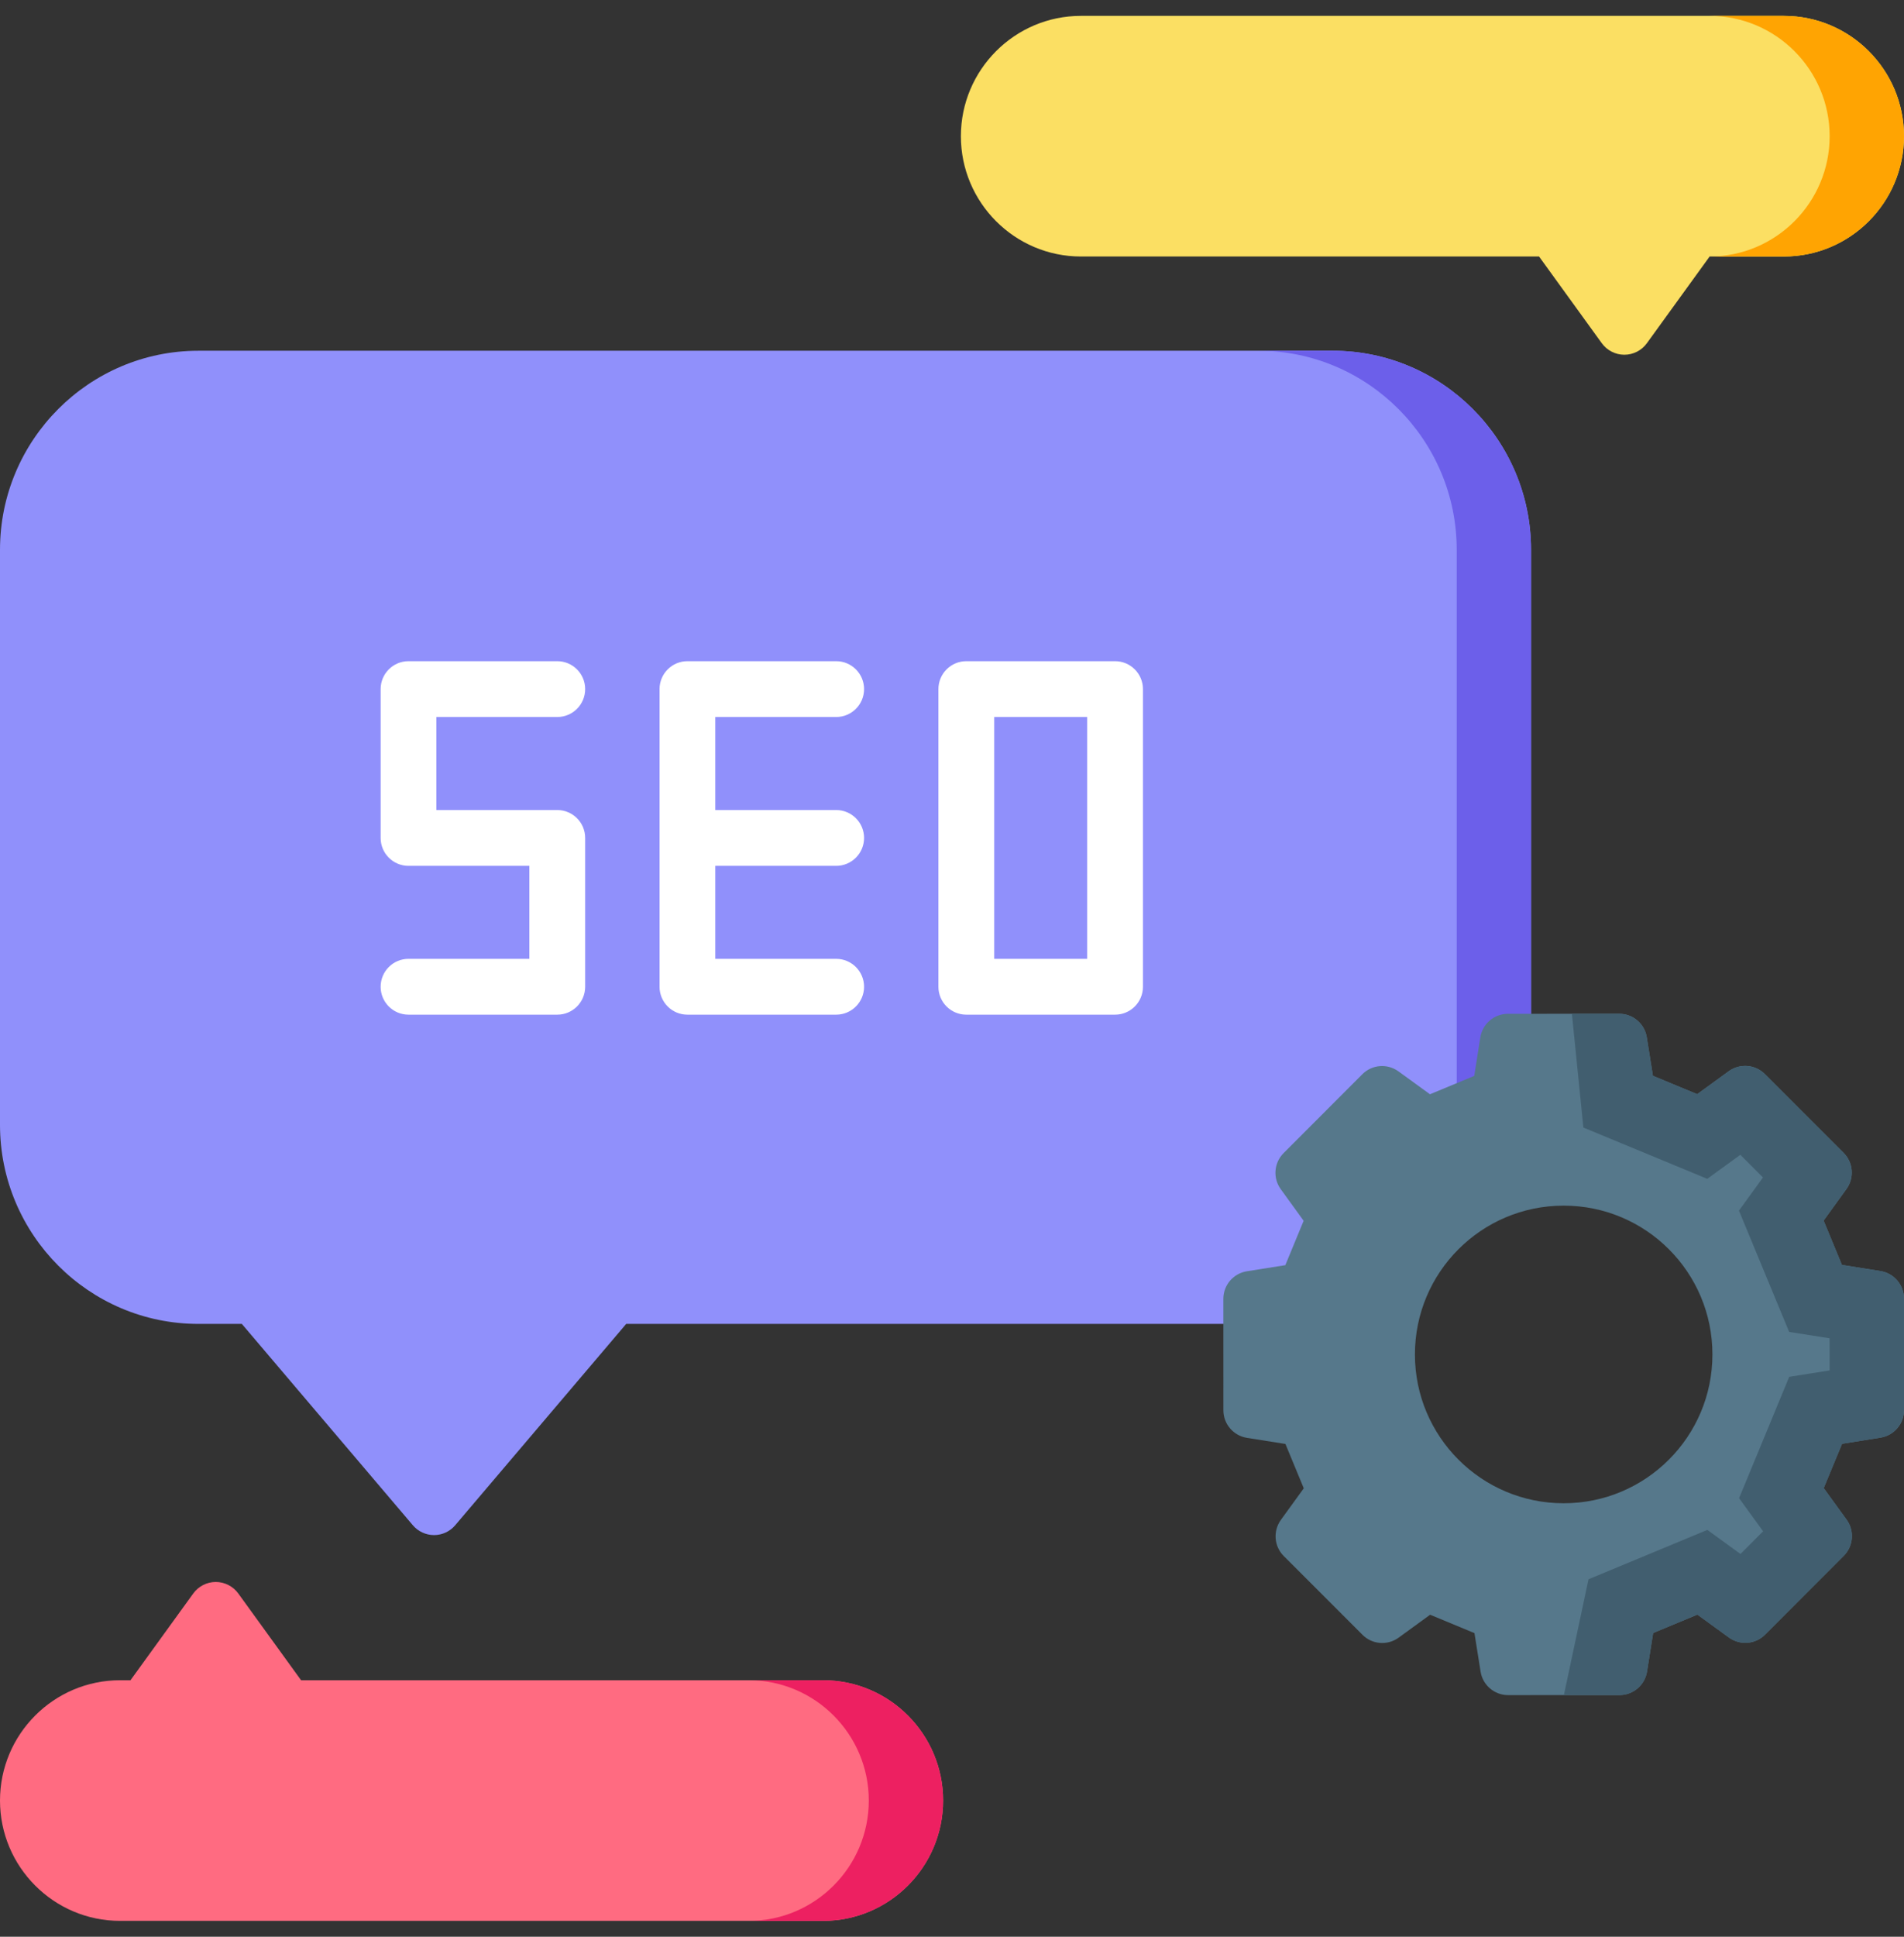
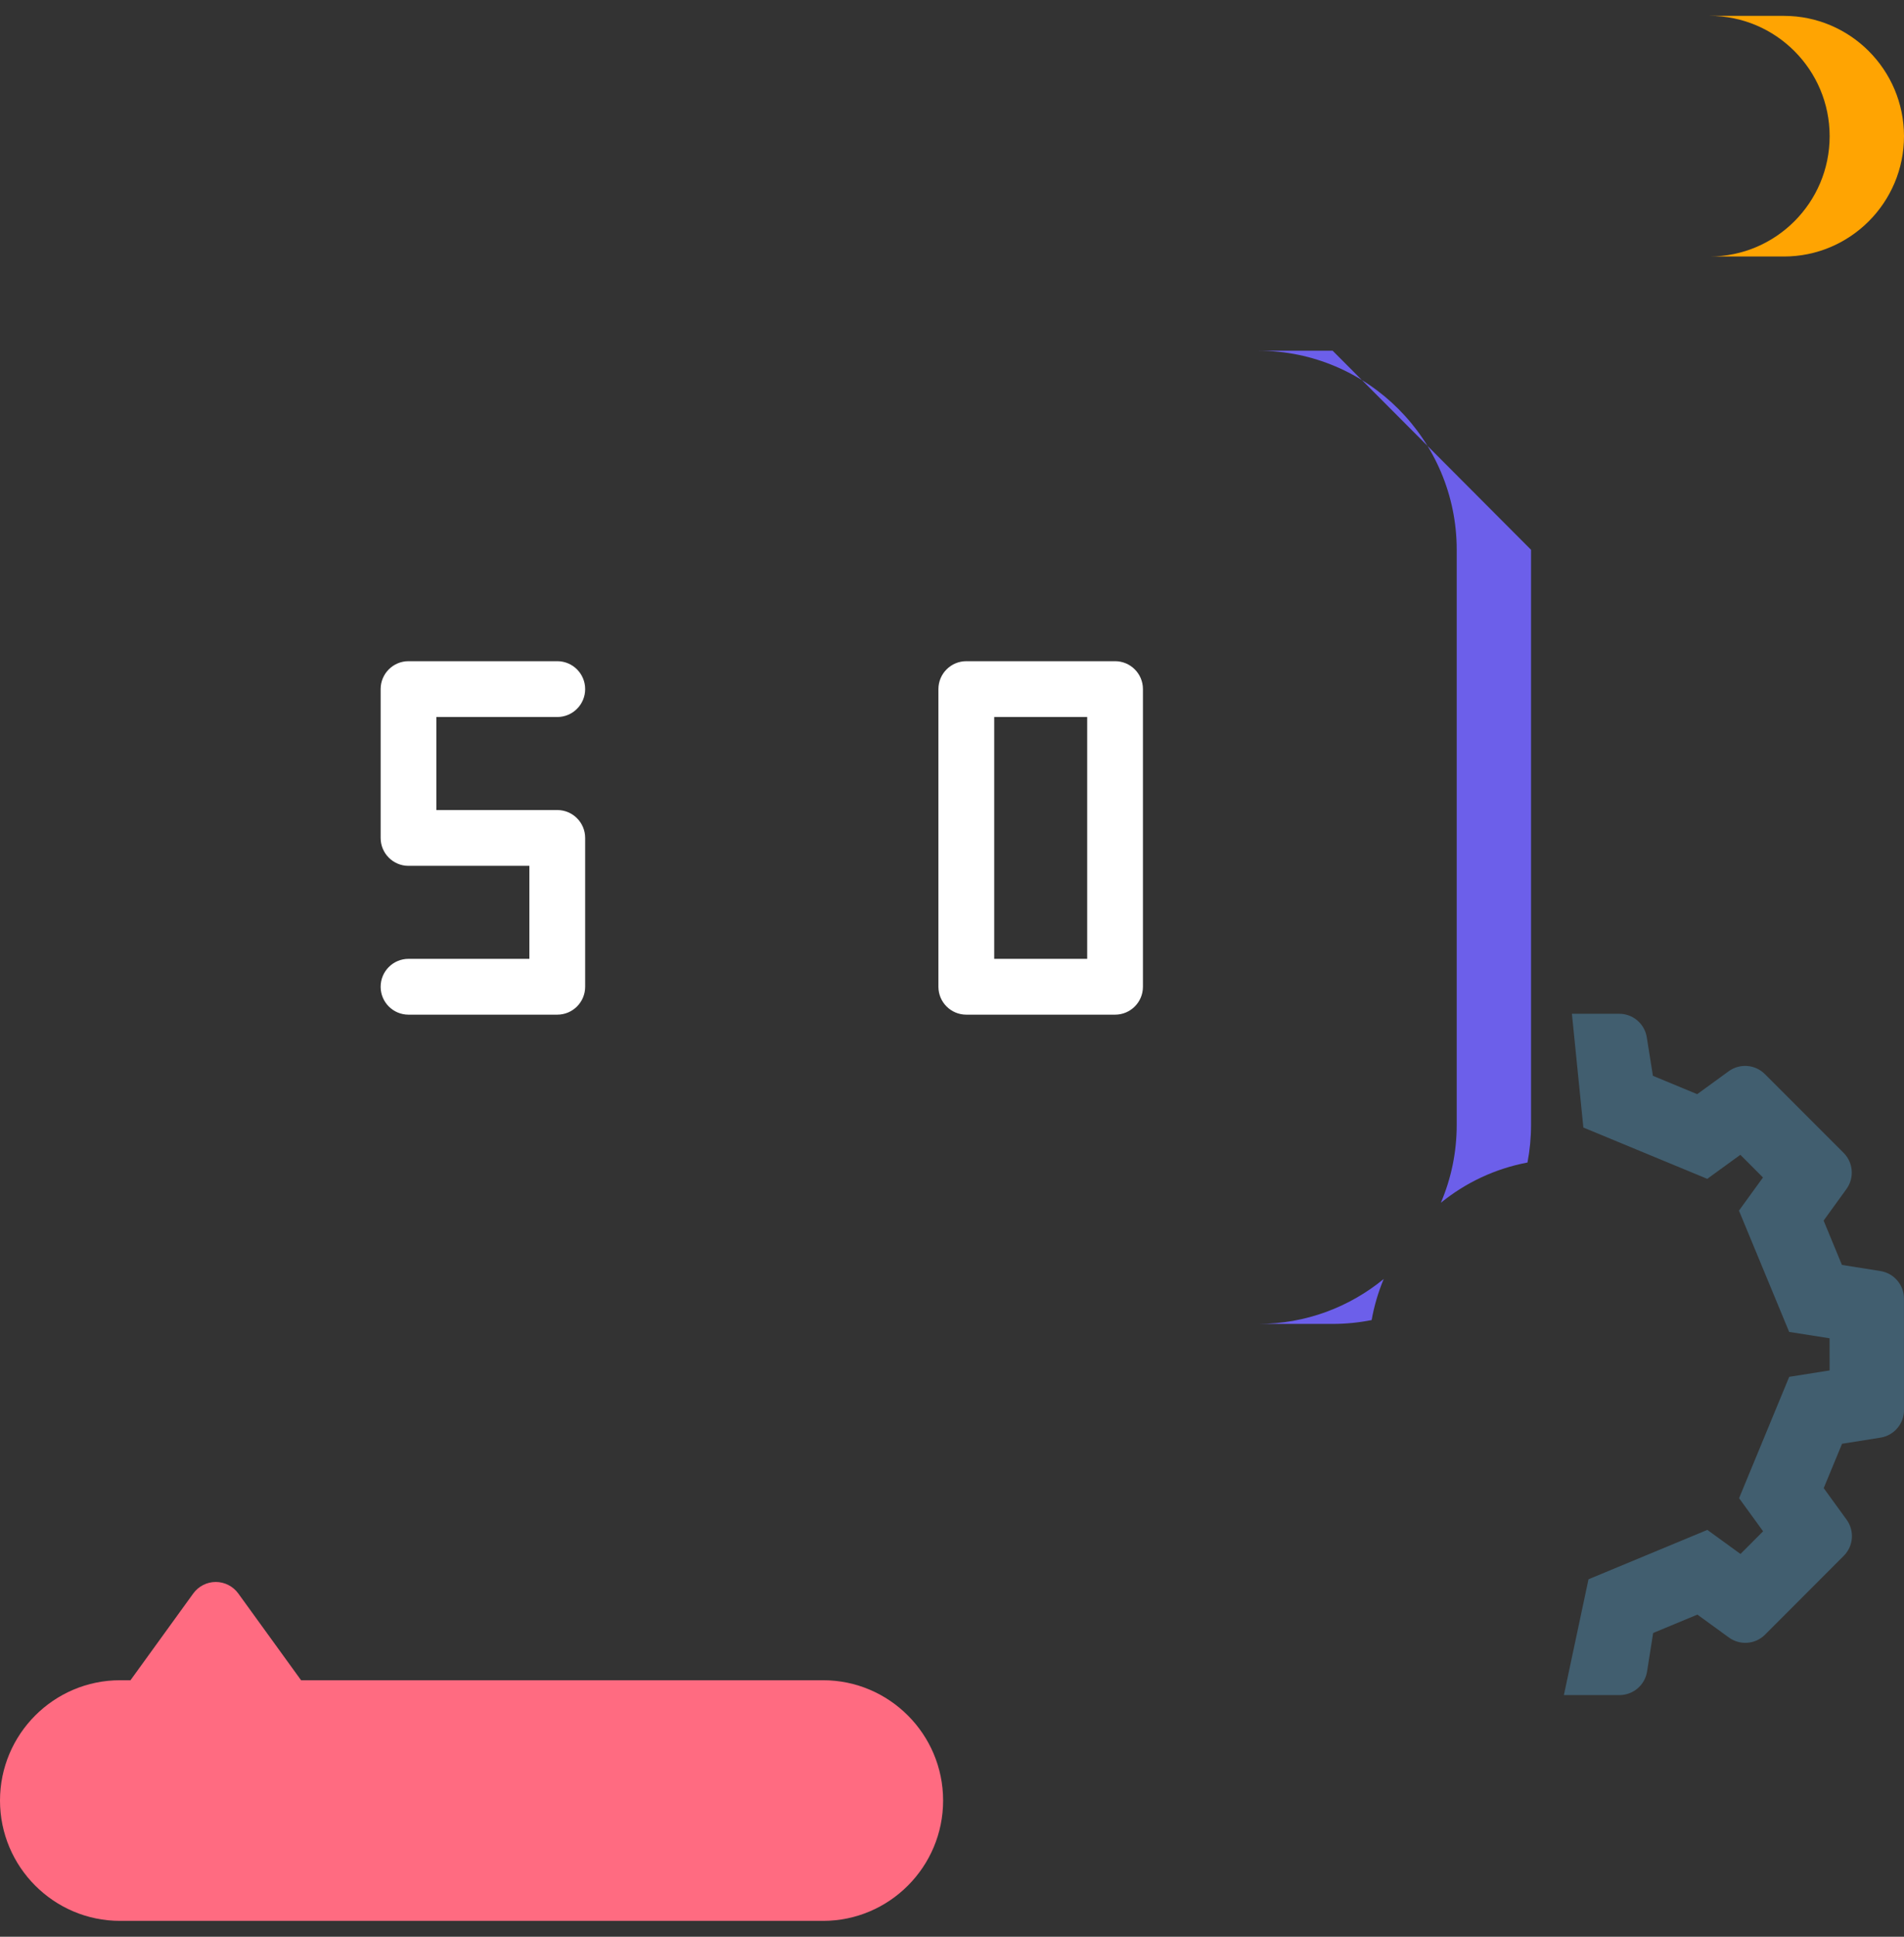
<svg xmlns="http://www.w3.org/2000/svg" width="60" height="61" viewBox="0 0 60 61" fill="none">
  <rect x="0" y="0" width="60" height="61" fill="#333333" stroke="none" />
  <g clip-path="url(#clip0_7256_8914)">
-     <path d="M48.247 17.316V35.429C48.247 35.834 48.208 36.23 48.135 36.615C47.113 36.807 46.181 37.252 45.405 37.883C44.624 38.518 44 39.34 43.605 40.283C43.433 40.693 43.304 41.126 43.224 41.576C42.827 41.656 42.417 41.698 41.996 41.698H19.733L14.346 48.038C14.18 48.235 13.936 48.349 13.678 48.349C13.42 48.349 13.175 48.235 13.008 48.038L7.621 41.698H6.252C2.804 41.698 0 38.886 0 35.429V17.316C0 13.859 2.804 11.047 6.252 11.047H41.996C45.443 11.047 48.247 13.859 48.247 17.316Z" fill="#9090FB" />
    <path d="M39.654 41.698C41.151 41.698 42.527 41.167 43.605 40.283C43.433 40.693 43.304 41.127 43.224 41.577C42.827 41.656 42.417 41.698 41.996 41.698H39.654Z" fill="#6C5FEA" />
-     <path d="M48.247 17.316V35.429C48.247 35.834 48.209 36.23 48.135 36.615C47.113 36.807 46.181 37.252 45.405 37.883C45.727 37.129 45.905 36.3 45.905 35.429V17.316C45.905 13.859 43.1 11.047 39.654 11.047H41.996C45.443 11.047 48.247 13.859 48.247 17.316Z" fill="#6C5FEA" />
+     <path d="M48.247 17.316V35.429C48.247 35.834 48.209 36.23 48.135 36.615C47.113 36.807 46.181 37.252 45.405 37.883C45.727 37.129 45.905 36.3 45.905 35.429V17.316C45.905 13.859 43.1 11.047 39.654 11.047H41.996Z" fill="#6C5FEA" />
    <path d="M29.72 56.71C29.72 58.8 28.023 60.5 25.938 60.5H3.782C1.697 60.5 0 58.8 0 56.71C0 54.621 1.697 52.921 3.782 52.921H4.112L6.088 50.191C6.253 49.962 6.518 49.826 6.799 49.826C7.081 49.826 7.346 49.962 7.511 50.191L9.488 52.921H25.938C28.023 52.921 29.72 54.621 29.72 56.71Z" fill="#FF6B81" />
-     <path d="M60 4.29C60 6.379 58.303 8.079 56.217 8.079H53.875L51.898 10.809C51.733 11.037 51.469 11.173 51.188 11.173C50.906 11.173 50.641 11.037 50.476 10.809L48.5 8.079H34.062C31.977 8.079 30.28 6.379 30.28 4.29C30.28 2.2 31.977 0.5 34.062 0.5H56.217C58.303 0.5 60 2.2 60 4.29Z" fill="#FBDF63" />
    <path d="M60 4.29C60 6.379 58.303 8.079 56.217 8.079H53.875C55.961 8.079 57.657 6.379 57.657 4.29C57.657 2.2 55.961 0.5 53.875 0.5H56.217C58.303 0.5 60 2.2 60 4.29Z" fill="#FFA402" />
-     <path d="M29.72 56.71C29.72 58.8 28.023 60.5 25.938 60.5H23.596C25.681 60.5 27.378 58.8 27.378 56.71C27.378 54.621 25.681 52.921 23.596 52.921H25.938C28.023 52.921 29.72 54.621 29.72 56.71Z" fill="#ED2061" />
    <path d="M17.561 22.583C18.046 22.583 18.44 22.19 18.44 21.704C18.44 21.219 18.046 20.825 17.561 20.825H12.873C12.388 20.825 11.995 21.219 11.995 21.704V26.392C11.995 26.877 12.388 27.271 12.873 27.271H16.682V30.2H12.873C12.388 30.2 11.995 30.594 11.995 31.079C11.995 31.565 12.388 31.958 12.873 31.958H17.561C18.046 31.958 18.44 31.565 18.44 31.079V26.392C18.44 25.906 18.046 25.513 17.561 25.513H13.752V22.583H17.561Z" fill="white" />
-     <path d="M26.35 22.583C26.835 22.583 27.229 22.19 27.229 21.704C27.229 21.219 26.835 20.825 26.35 20.825H21.663C21.177 20.825 20.784 21.219 20.784 21.704V31.079C20.784 31.565 21.177 31.958 21.663 31.958H26.35C26.835 31.958 27.229 31.565 27.229 31.079C27.229 30.594 26.835 30.2 26.35 30.2H22.541V27.271H26.35C26.835 27.271 27.229 26.877 27.229 26.392C27.229 25.906 26.835 25.513 26.35 25.513H22.541V22.583H26.35Z" fill="white" />
    <path d="M35.139 20.825H30.451C29.966 20.825 29.572 21.219 29.572 21.704V31.079C29.572 31.565 29.966 31.958 30.451 31.958H35.139C35.624 31.958 36.017 31.565 36.017 31.079V21.704C36.017 21.219 35.624 20.825 35.139 20.825ZM34.26 30.2H31.33V22.583H34.26V30.2Z" fill="white" />
-     <path d="M59.999 40.9C59.999 40.469 59.684 40.101 59.257 40.033L58.044 39.84L57.467 38.444L58.187 37.449C58.44 37.099 58.403 36.617 58.097 36.311L55.615 33.829C55.309 33.523 54.826 33.486 54.476 33.74L53.483 34.462L52.088 33.884L51.894 32.67C51.826 32.244 51.458 31.93 51.027 31.93H49.535L47.517 31.931C47.085 31.932 46.717 32.246 46.649 32.673L46.457 33.887L45.062 34.465L44.069 33.744C43.718 33.49 43.236 33.528 42.931 33.834L40.45 36.318C40.144 36.624 40.106 37.106 40.361 37.456L41.081 38.45L40.504 39.848L39.292 40.04C38.865 40.108 38.551 40.476 38.551 40.908L38.552 44.42C38.552 44.851 38.868 45.219 39.294 45.287L40.507 45.479L41.085 46.876L40.364 47.871C40.111 48.221 40.148 48.703 40.454 49.009L42.936 51.491C43.242 51.797 43.725 51.834 44.074 51.58L45.067 50.858L46.464 51.437L46.657 52.65C46.725 53.076 47.093 53.39 47.524 53.39H47.526L49.282 53.389H51.034C51.467 53.388 51.834 53.074 51.902 52.647L52.095 51.433L53.489 50.854L54.483 51.576C54.833 51.829 55.316 51.792 55.621 51.486L58.102 49.002C58.407 48.696 58.445 48.214 58.191 47.864L57.47 46.87L58.048 45.474L59.26 45.28C59.686 45.212 60 44.844 60 44.412L59.999 40.9ZM49.275 47.347C46.686 47.347 44.588 45.248 44.588 42.66C44.588 40.071 46.686 37.973 49.275 37.973C51.865 37.973 53.963 40.071 53.963 42.66C53.963 45.248 51.865 47.347 49.275 47.347Z" fill="#56788B" />
    <path d="M60 44.412C60 44.844 59.686 45.212 59.26 45.28L58.048 45.473L57.47 46.87L58.191 47.864C58.445 48.214 58.408 48.696 58.102 49.002L55.621 51.486C55.316 51.792 54.833 51.829 54.483 51.576L53.489 50.854L52.095 51.433L51.903 52.647C51.835 53.074 51.467 53.388 51.034 53.389H49.282L50.058 49.741L53.803 48.186L54.847 48.944L55.56 48.23L54.803 47.187L56.383 43.365L57.656 43.163L57.655 42.151L56.381 41.95L54.799 38.13L55.556 37.086L54.843 36.372L53.8 37.129L49.896 35.513L49.535 31.93H51.027C51.458 31.93 51.826 32.244 51.894 32.67L52.088 33.884L53.483 34.462L54.476 33.74C54.826 33.486 55.309 33.523 55.615 33.829L58.097 36.311C58.403 36.617 58.44 37.099 58.187 37.449L57.467 38.444L58.044 39.84L59.257 40.033C59.684 40.101 59.999 40.469 59.999 40.9L60 44.412Z" fill="#415E6F" />
  </g>
  <defs>
    <clipPath id="clip0_7256_8914">
      <rect width="60" height="60" fill="white" transform="translate(0 0.5)" />
    </clipPath>
  </defs>
</svg>